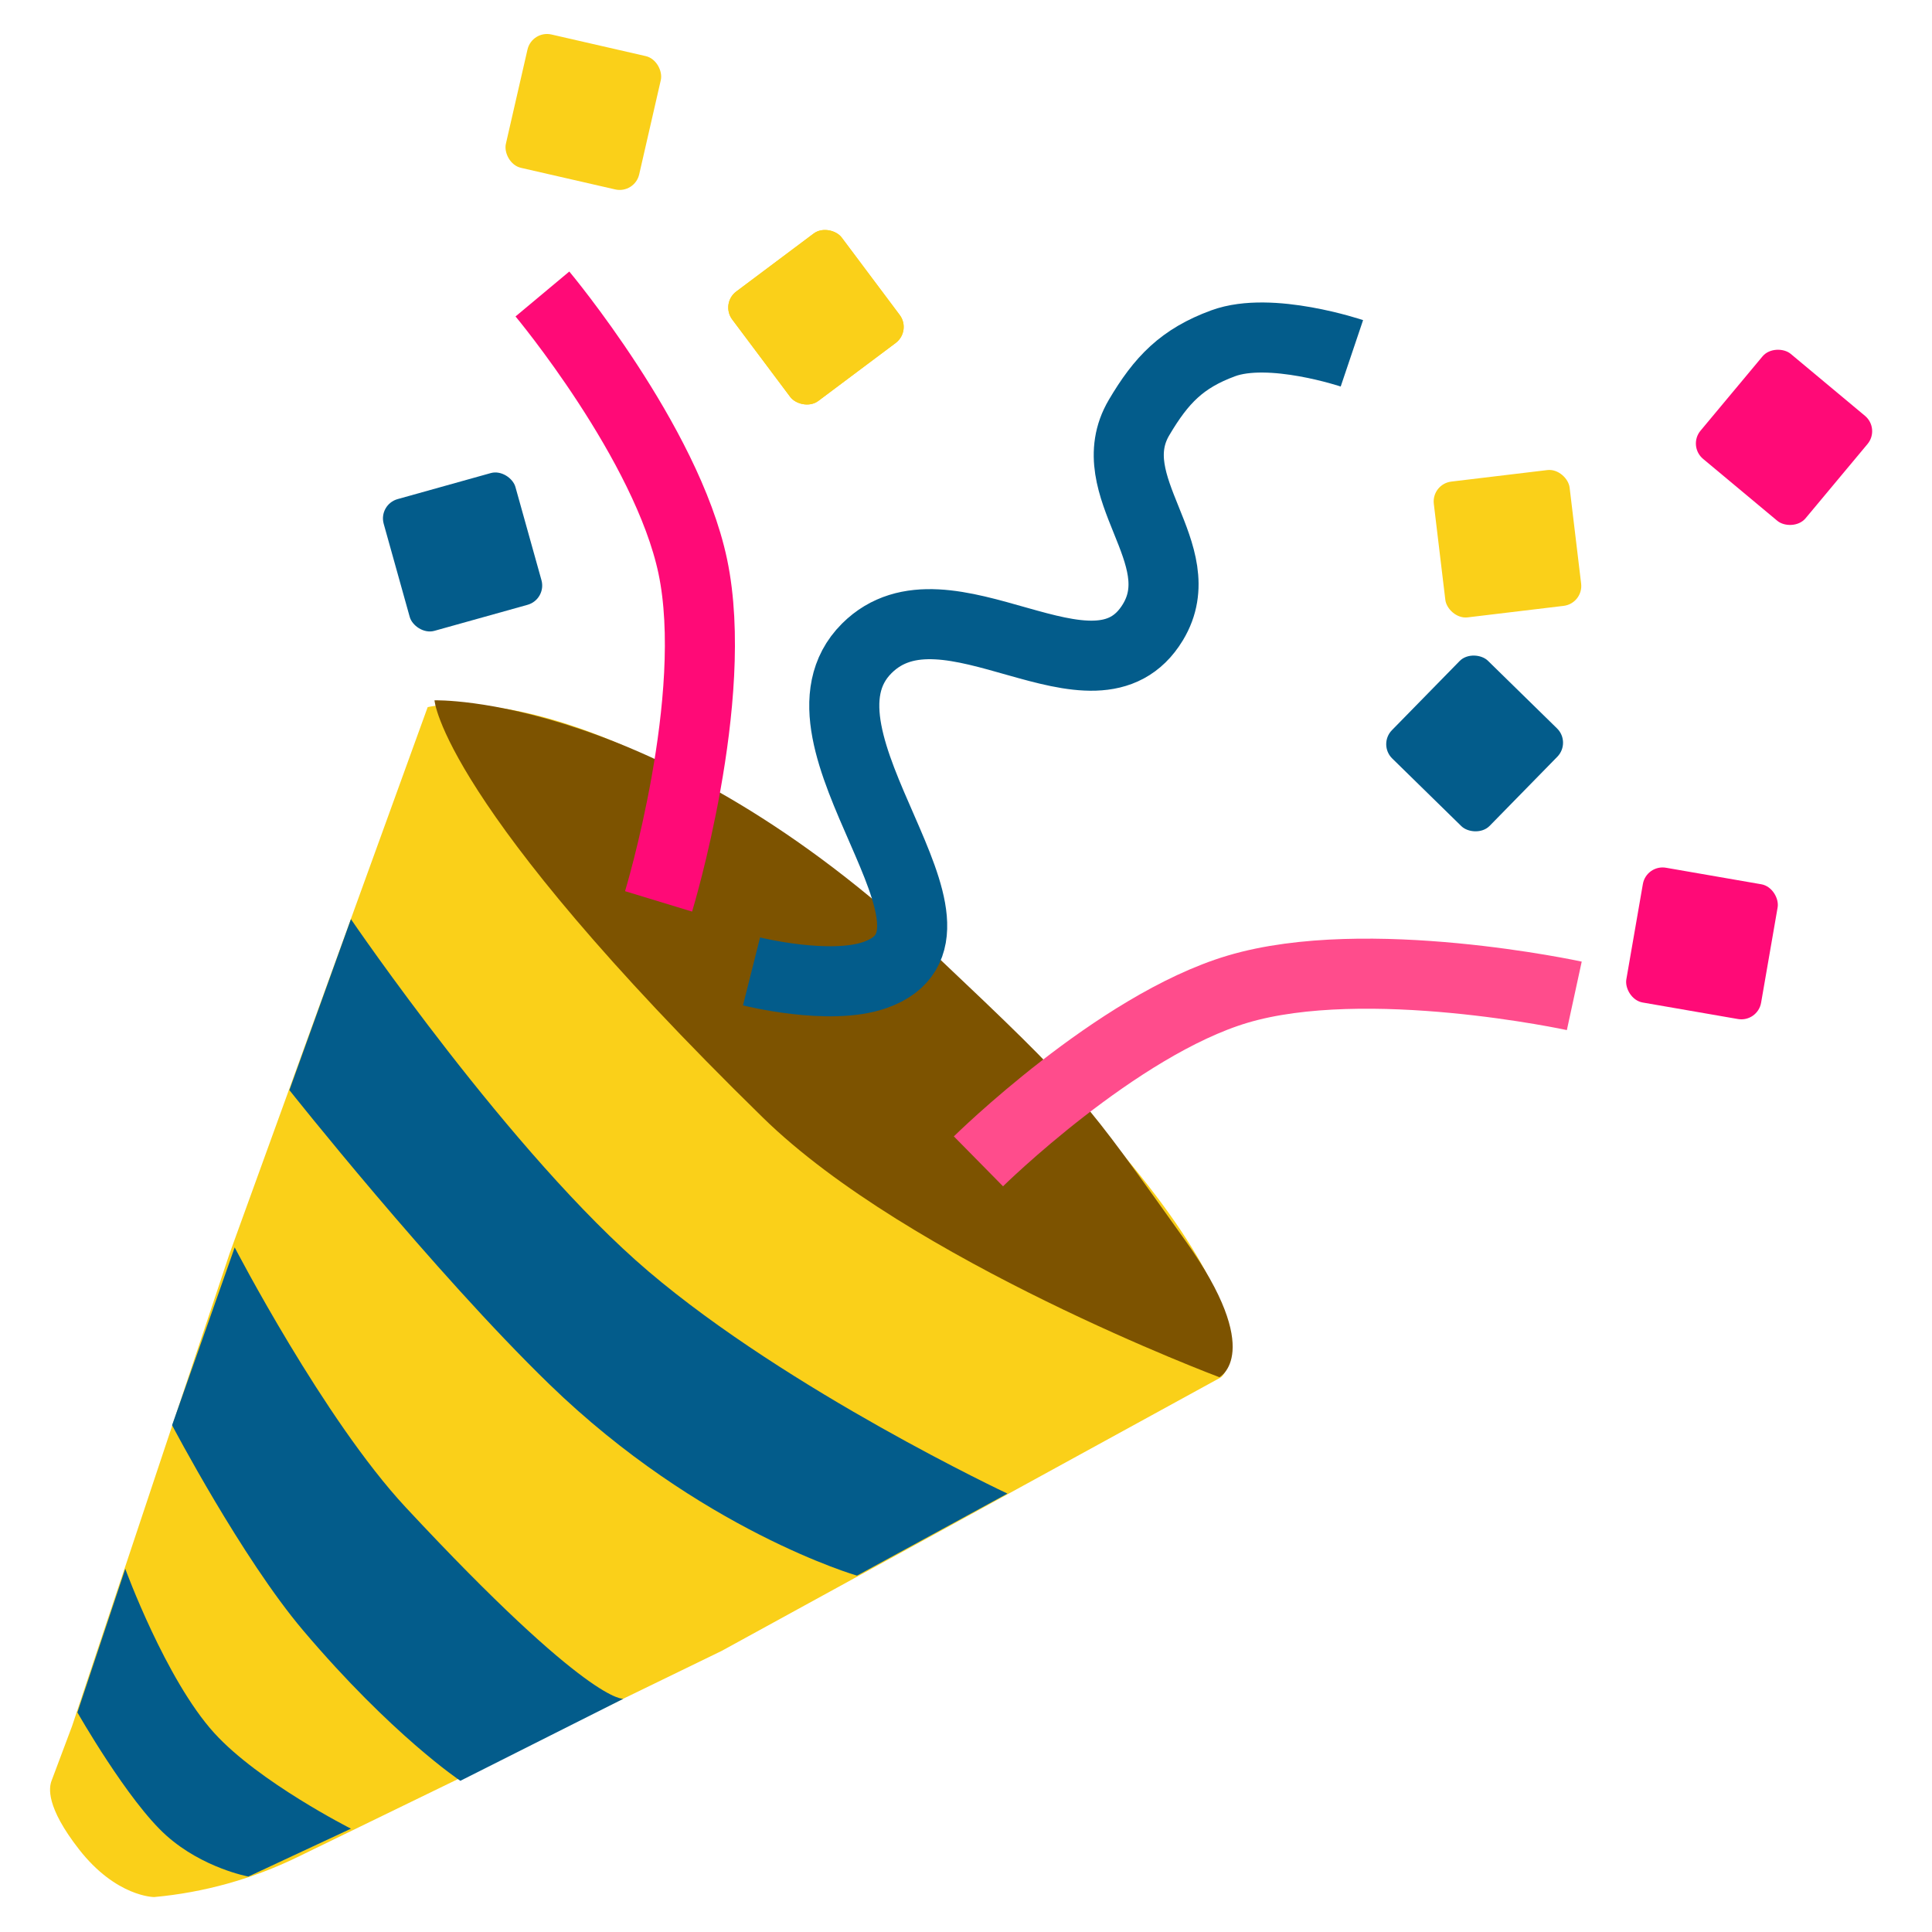
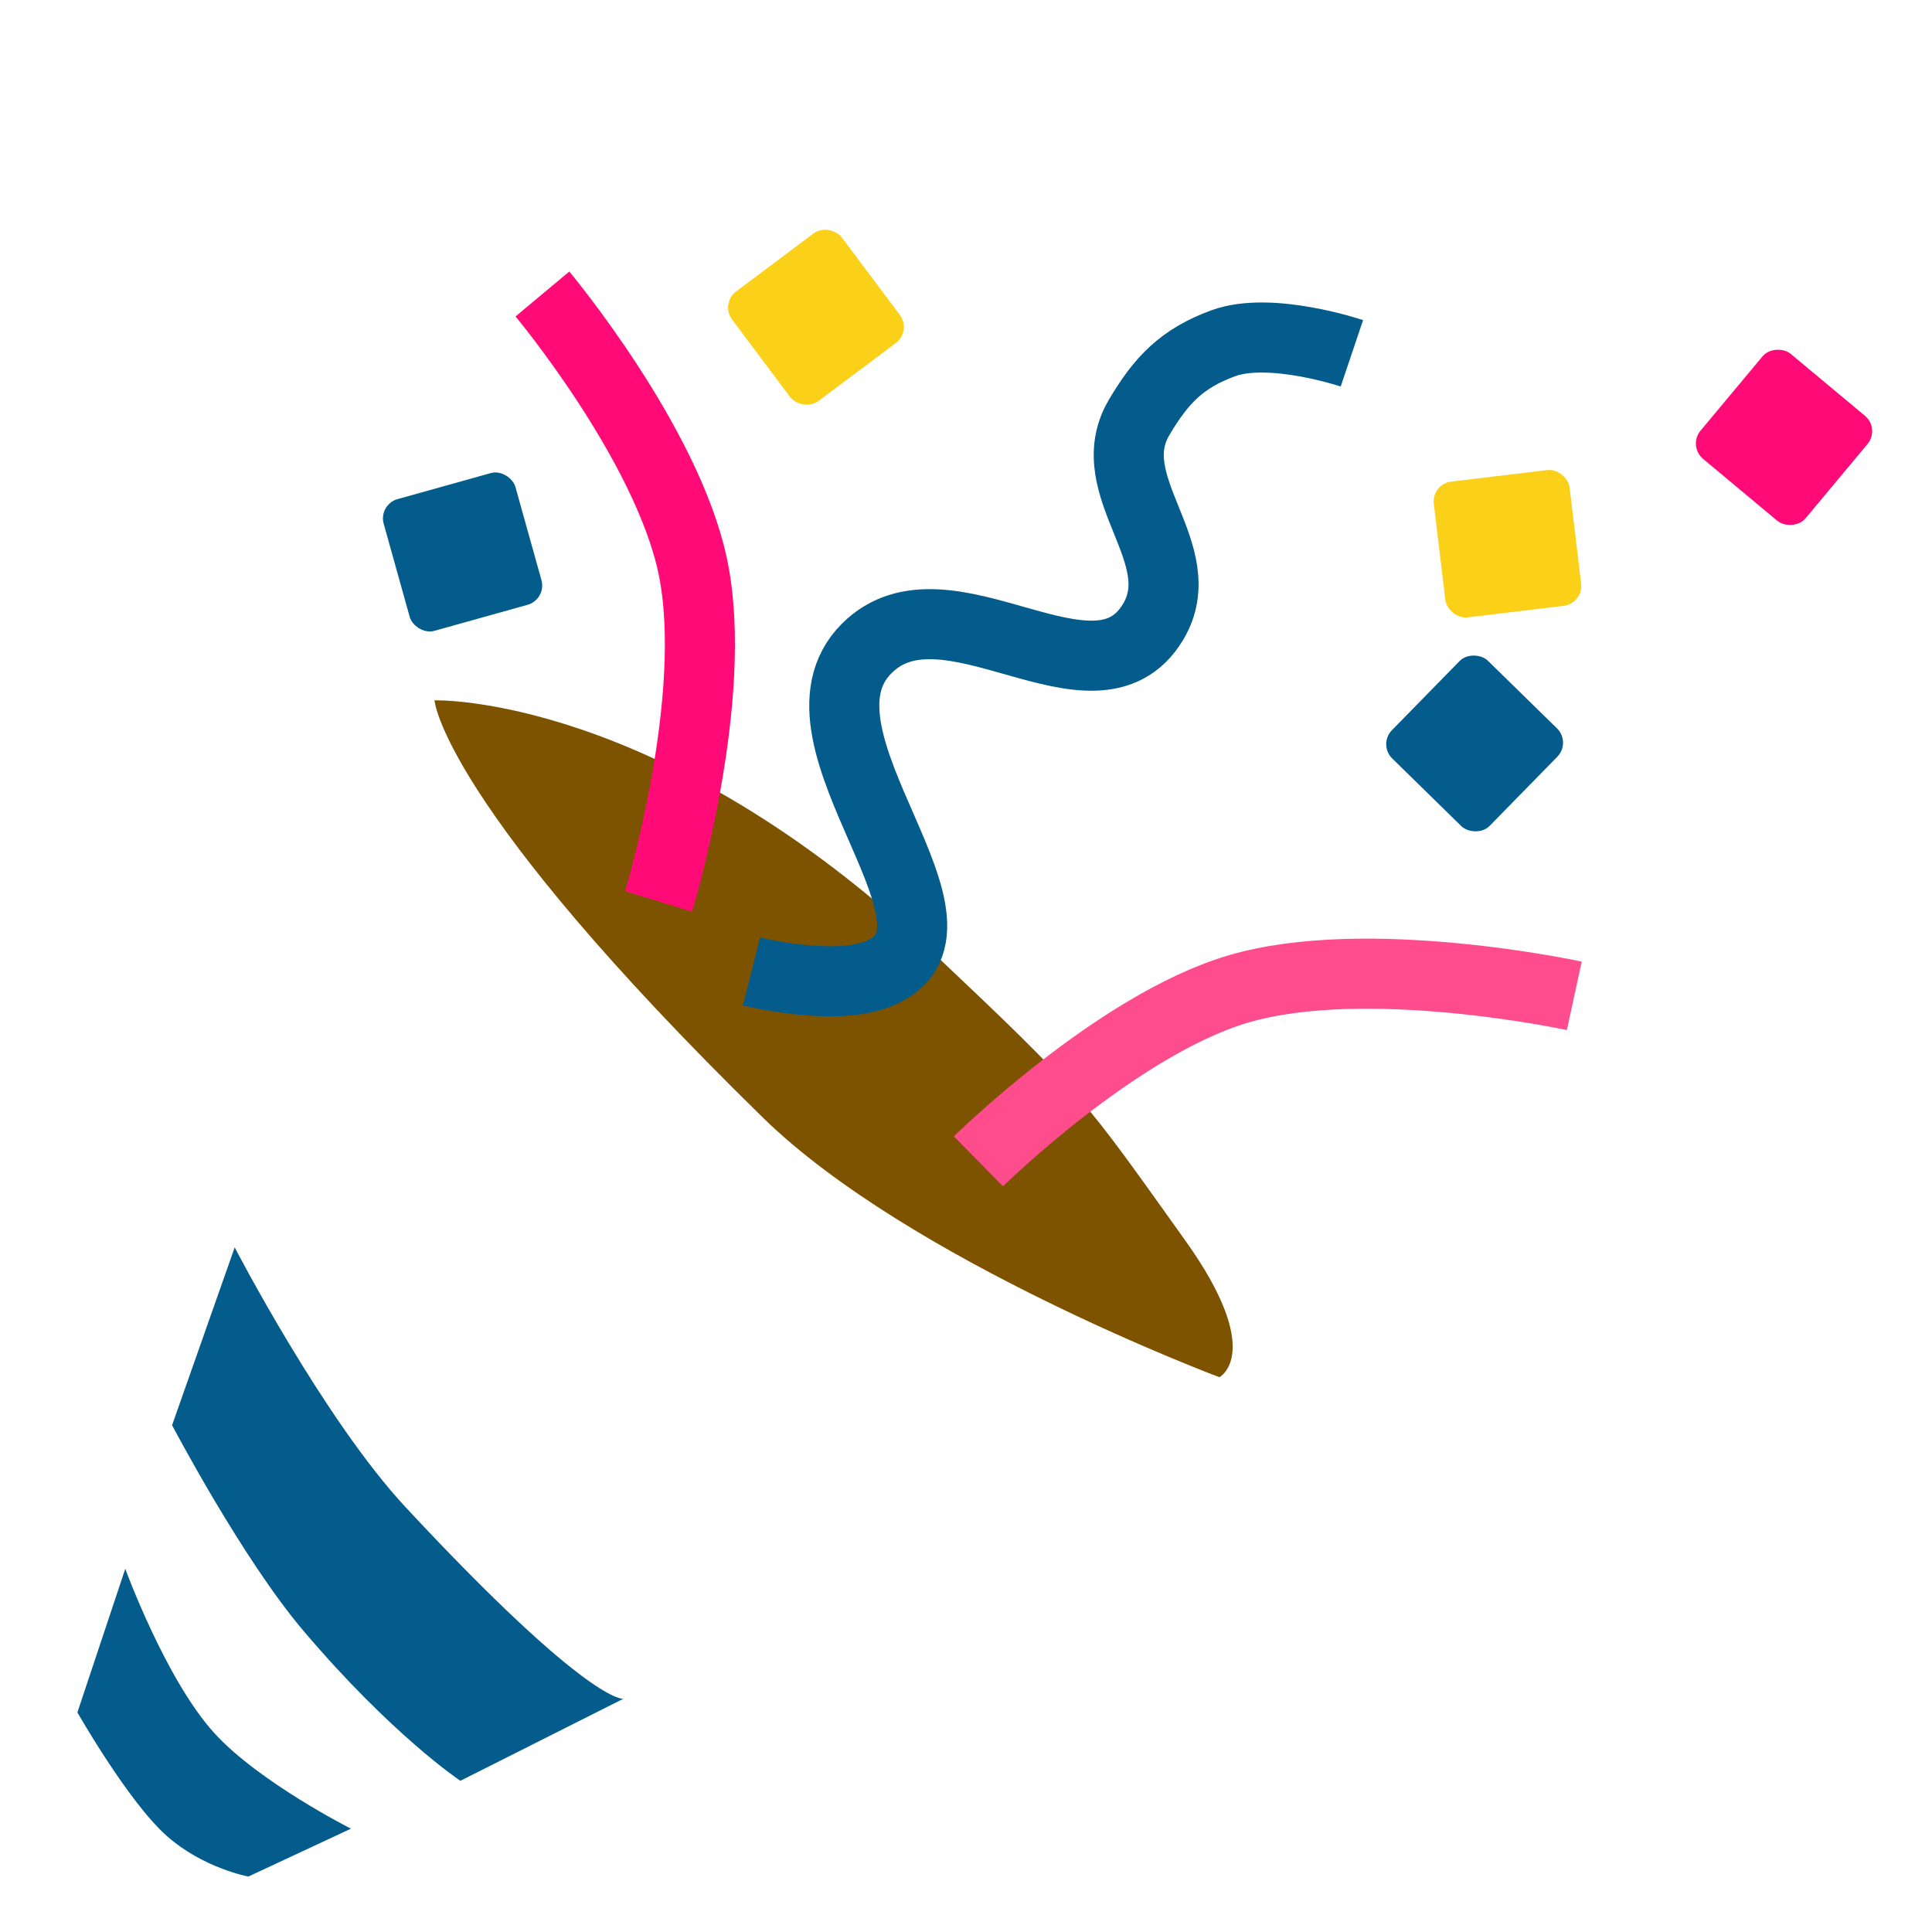
<svg xmlns="http://www.w3.org/2000/svg" width="193" height="193" viewBox="0 0 193 193" fill="none">
-   <path d="M42.722 70.643C42.722 70.643 60.757 65.861 93.957 96.603C130.846 130.759 121.966 137.591 121.966 137.591L72.097 164.916L29.697 185.527C25.21 187.708 20.365 189.058 15.396 189.509C15.396 189.509 11.604 189.509 7.881 184.727C4.575 180.481 4.892 178.579 5.149 177.896C7.202 172.432 7.199 172.431 7.199 172.431L22.911 125.294L42.722 70.643Z" fill="#FAD019" />
-   <path d="M35.058 91.82C35.058 91.82 51.076 115.349 64.774 127.002C78.828 138.957 100.639 149.204 100.639 149.204L85.61 157.401C85.61 157.401 69.898 152.861 54.869 138.274C43.256 127.002 28.91 108.899 28.91 108.899L35.058 91.82Z" fill="#035C8B" />
  <path d="M23.445 124.611C23.445 124.611 32.345 141.786 40.523 150.57C58.968 170.381 62.277 169.698 62.277 169.698L45.988 177.896C45.988 177.896 39.157 173.347 30.276 162.867C24.165 155.655 17.19 142.372 17.19 142.372L23.445 124.611Z" fill="#035C8B" />
  <path d="M21.395 173.114C16.545 167.767 12.514 156.718 12.514 156.718L7.732 171.064C7.732 171.064 12.786 179.942 16.613 183.361C20.271 186.628 24.811 187.46 24.811 187.46L35.058 182.678C35.058 182.678 25.845 178.019 21.395 173.114Z" fill="#035C8B" />
  <path d="M43.405 69.96C43.405 69.96 65.799 69.265 93.274 95.236C108.315 109.453 108.154 109.57 118.401 123.916C126.441 135.172 121.816 137.579 121.816 137.579C121.816 137.579 90.881 126.005 76.196 111.631C44.088 80.207 43.405 69.96 43.405 69.96Z" fill="#7D5300" />
  <path d="M65.788 90.045C65.788 90.045 71.977 69.725 69.204 56.571C66.601 44.23 54.185 29.368 54.185 29.368" stroke="#FF0A77" stroke-width="7" />
  <path d="M157.266 99.482C157.266 99.482 136.508 94.977 123.625 98.818C111.538 102.422 97.742 116.013 97.742 116.013" stroke="#FF4C8C" stroke-width="7" />
  <path d="M75.075 97.04C75.075 97.04 82.873 99.002 87.421 97.396C99.44 93.152 77.561 73.766 86.589 64.769C94.528 56.858 109.362 71.743 115.169 62.157C119.317 55.311 109.719 48.6 113.789 41.708C116.014 37.94 118.083 35.804 122.19 34.294C126.918 32.555 135.049 35.296 135.049 35.296" stroke="#035C8B" stroke-width="7" />
-   <rect x="164.458" y="86.343" width="13.663" height="13.663" rx="2" transform="rotate(9.838 164.458 86.343)" fill="#FF0A77" />
  <rect x="168.596" y="44.559" width="13.663" height="13.663" rx="2" transform="rotate(-50.162 168.596 44.559)" fill="#FF0A77" />
  <rect x="71.949" y="30.32" width="13.663" height="13.663" rx="2" transform="rotate(-36.839 71.949 30.32)" fill="#FAD019" />
  <rect x="71.949" y="30.32" width="13.663" height="13.663" rx="2" transform="rotate(-36.839 71.949 30.32)" fill="#FAD019" />
  <rect x="142.995" y="48.347" width="13.663" height="13.663" rx="2" transform="rotate(-6.839 142.995 48.347)" fill="#FAD019" />
-   <rect x="53.141" y="3" width="13.663" height="13.663" rx="2" transform="rotate(12.909 53.141 3)" fill="#FAD019" />
  <rect x="37.792" y="50.398" width="13.663" height="13.663" rx="2" transform="rotate(-15.611 37.792 50.398)" fill="#035C8B" />
  <rect x="137.65" y="74.371" width="13.663" height="13.663" rx="2" transform="rotate(-45.611 137.65 74.371)" fill="#035C8B" />
</svg>